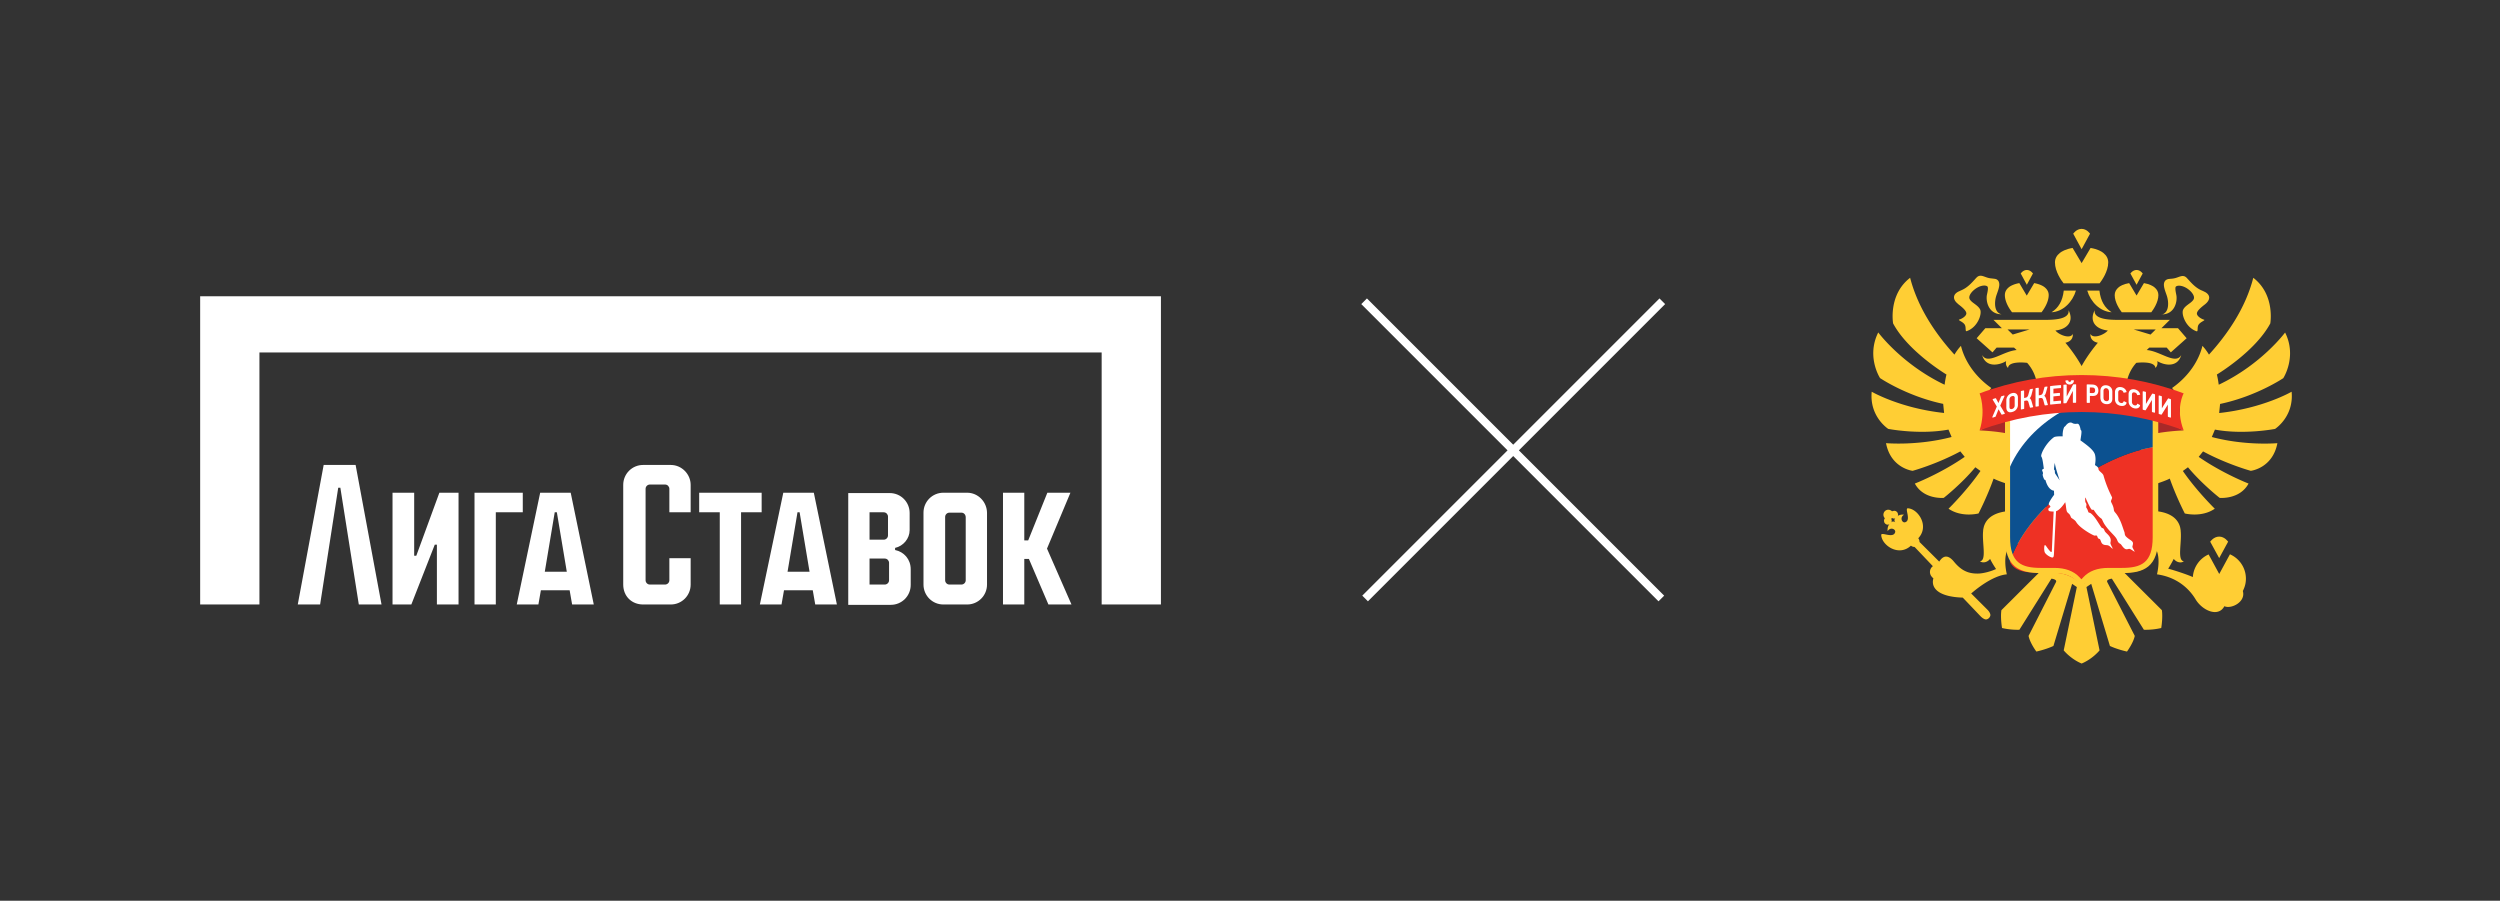
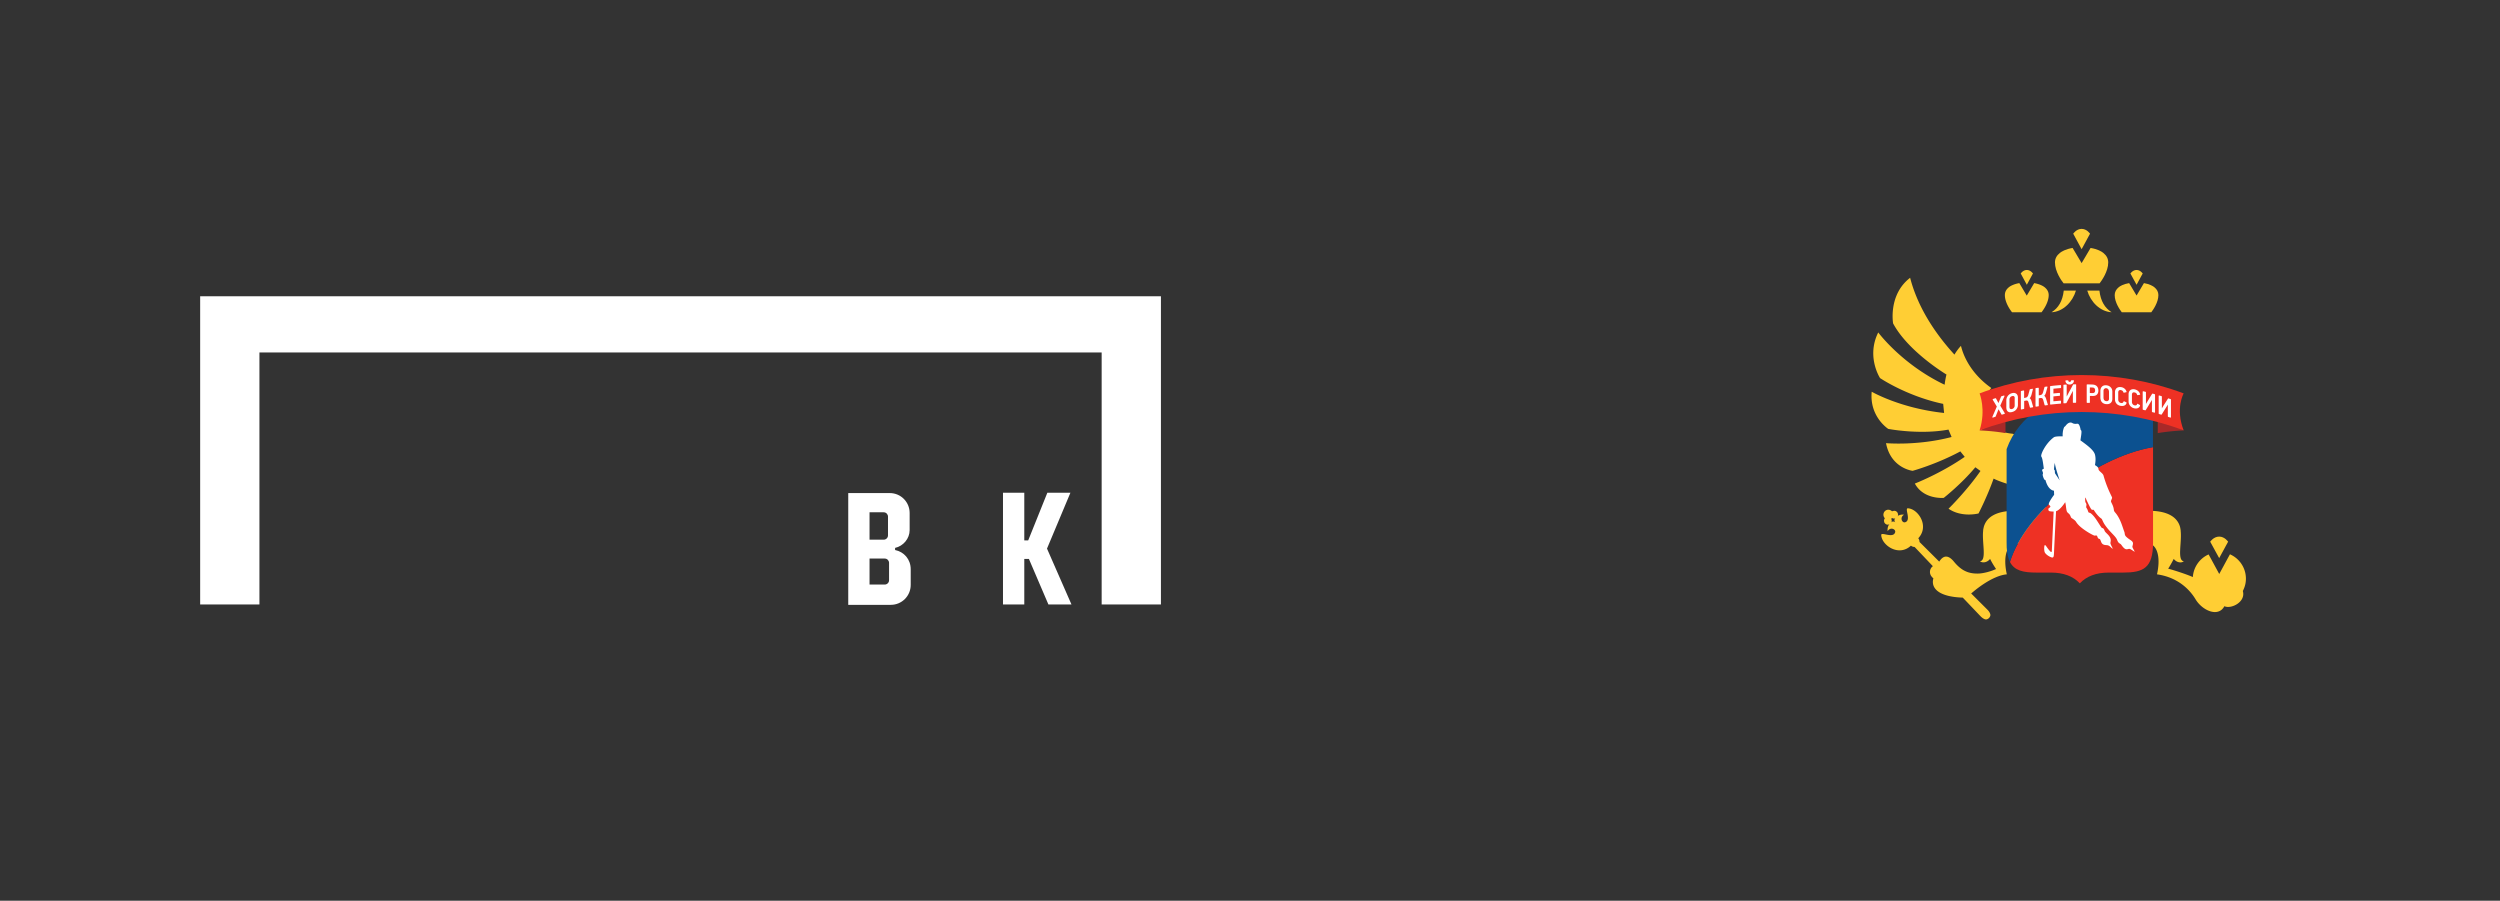
<svg xmlns="http://www.w3.org/2000/svg" width="1249" height="450" fill="none">
  <rect width="100%" height="100%" fill="#333333" stroke="none" />
  <g clip-path="url(#a)">
    <g fill="#fff" clip-path="url(#b)">
-       <path d="M335.124 232.291h-13.831c-5.497 0-9.93 4.446-9.93 9.958v49.793c0 5.868 4.256 9.958 9.93 9.958h13.831c5.497 0 9.93-4.446 9.93-9.958v-13.16h-10.64v11.026c0 1.244-1.063 2.134-2.127 2.134h-7.625c-1.241 0-2.128-1.067-2.128-2.134v-45.702c0-1.245 1.064-2.134 2.128-2.134h7.625c1.241 0 2.127 1.067 2.127 2.134v11.736h10.64v-13.693c0-5.334-4.433-9.958-9.93-9.958ZM380.517 246.162h-31.208v9.78h10.285V302h10.639v-46.058h10.284v-9.78ZM207.987 277.637h-1.064v-31.475h-10.817V302h9.398l11.703-29.875h1.064V302h10.817v-55.838h-9.576l-11.525 31.475ZM161.707 232.291 148.763 302h11.171l9.043-58.328h1.064l9.22 58.328h11.349l-12.945-69.709h-15.958ZM391.334 246.162 379.631 302h10.816l1.241-7.113h14.363l1.241 7.113h10.817l-11.526-55.838h-15.249Zm2.127 39.478 4.965-29.698h1.064l4.965 29.698h-10.994ZM269.871 246.162 258.168 302h10.816l1.241-7.113h14.363l1.241 7.113h10.817l-11.526-55.838h-15.249Zm2.305 39.478 4.965-29.698h1.064l4.965 29.698h-10.994ZM261.182 246.162h-24.115V302h10.639v-46.058h13.476v-9.78ZM483.184 246.162h-11.88c-5.497 0-9.93 4.445-9.93 9.958v35.922c0 5.512 4.433 9.958 9.93 9.958h11.88c5.497 0 9.93-4.446 9.93-9.958v-35.744c0-5.513-4.433-10.136-9.93-10.136Zm-.709 43.746c0 1.244-1.064 2.134-2.128 2.134h-6.029c-1.241 0-2.127-1.067-2.127-2.134v-31.654c0-1.245 1.064-2.134 2.127-2.134h6.029c1.242 0 2.128 1.067 2.128 2.312v31.476Z" />
      <path d="M100 148v154h29.612V176.097h420.776V302H580V148H100Z" />
      <path d="M534.784 246.162h-11.526l-9.575 23.829h-1.95v-23.829h-10.639V302h10.639v-22.762h2.305L523.79 302h11.526l-12.235-27.919 11.703-27.919ZM447.189 274.792v-1.067c4.078-.889 7.27-4.623 7.27-8.891v-8.536c0-5.513-4.433-9.959-9.93-9.959h-20.746v55.839h21.278c5.497 0 9.93-4.446 9.93-9.959v-7.824c0-4.979-3.369-8.714-7.802-9.603Zm-12.767-18.85h7.093c1.241 0 2.127 1.067 2.127 2.134v9.425c0 1.245-1.064 2.134-2.127 2.134h-7.093v-13.693Zm9.752 33.966c0 1.244-1.064 2.134-2.128 2.134h-7.624V279.06h7.624c1.242 0 2.128 1.067 2.128 2.134v8.714Z" />
    </g>
-     <path stroke="#fff" stroke-width="4" d="m682 299 148.492-148.492M830 299 681.508 150.508" />
-     <path fill="#FFCE34" d="M1055.46 280.269v-.14l-15.34 9.253s4.48-1.431 0 3.492c-.24-2.444-9.85-7.926-14.71-12.745h-.87v.14l-24.64 24.582c-.556 3.806.31 8.903.31 8.903s3.89 1.013 8.68.873l16-25.524s3.12.314 2.22 1.851l-13.64 26.746c.73 3.597 3.89 7.821 3.89 7.821s4.51-.942 8.53-2.793l9.34-31.041 2.36 1.606-6.56 31.635s3.37 4.225 8.92 6.564h.07c5.55-2.339 8.92-6.564 8.92-6.564l-6.56-31.635 2.39-1.606 9.34 31.041c3.99 1.851 8.53 2.793 8.53 2.793s3.13-4.224 3.89-7.821l-13.67-26.746c-.9-1.537 2.22-1.851 2.22-1.851l16 25.524c4.82.14 8.67-.873 8.67-.873s.87-5.097.32-8.903l-24.64-24.582h.03ZM1073.78 173.668h8.71l2.05 2.374 7.91-7.053-4.33-5.028h-8.26l4.2-4.155h-25.72c-3.92 0-12.49-.105-11.83-4.819-2.88 5.692.69 9.498 6.56 10.126-1.57 2.025-7.36 4.469-8.68 1.711-.28 3.911 3.71 4.4 3.71 4.4s-4.68 5.377-8.12 11.662c-3.47-6.32-8.12-11.662-8.12-11.662s3.99-.489 3.72-4.4c-1.32 2.793-7.15.349-8.68-1.711 5.86-.628 9.44-4.434 6.56-10.126.66 4.714-7.91 4.819-11.84 4.819h-25.677l4.197 4.155h-8.257l-4.338 5.028 7.912 7.053 2.048-2.374h8.715c.24.244.52.454.72.663.21.175.39.384.59.559-6.73.489-14.432 7.577-17.243 2.479 1.7 6.215 8.086 5.377 12.003 3.038 0 0-.66 1.955.94 3.422.24-3.771 9.54-2.549 9.54-2.549 4.93 5.482 6.67 13.687 3.54 20.88l5.59-3.352c.21 1.711.42 4.155.28 6.669h1.73c.11-1.99 0-4.155-.31-6.599l2.47-3.562c1 3.771 1.31 7.333 1.31 10.161h4.27c-.1-3.282-.59-6.948-.79-8.38l2.15-2.689s1.56 5.203 1.87 11.069h4.13c-.35-3.561-.94-6.809-1.28-8.589l2.29-.454 2.29.454c-.35 1.78-.94 5.028-1.29 8.589h4.13c.32-5.866 1.88-11.069 1.88-11.069l2.15 2.689c-.21 1.432-.7 5.098-.8 8.38h4.27c0-2.793.28-6.39 1.32-10.161l2.46 3.562a40.388 40.388 0 0 0-.31 6.599h1.73c-.13-2.514.07-4.958.28-6.669l5.59 3.352c-3.12-7.193-1.35-15.433 3.57-20.88 0 0 9.31-1.222 9.55 2.549 1.56-1.467.93-3.422.93-3.422 3.89 2.339 10.28 3.177 11.98-3.038-2.81 5.098-10.55-2.025-17.25-2.479.21-.175.38-.384.59-.559.21-.209.45-.454.69-.663Zm-68.22-6.53-2.61-2.549h11.07l-8.46 2.549Zm60.38-2.549h11.07l-2.6 2.549-8.47-2.549ZM1136.63 214.276s9.48-6.076 8.26-18.576c0 0-14.19 8.275-36.19 10.65l.45-4.539c18.22-3.841 31.58-12.885 31.58-12.885s6.97-10.719.9-22.801c0 0-11.73 15.923-33.14 26.083l-.07-.384a43.616 43.616 0 0 0-.87-4.714c.97-.593 19.3-11.767 26.69-25.524 0 0 2.53-14.351-8.5-22.801-3.99 15.608-13.4 28.772-22.14 38.374-1.77-2.898-3.27-4.364-3.27-4.364-1.7 7.018-6.52 14.979-15.16 21.054a15.914 15.914 0 0 1 3.78 8.765c.94 8.869-5.45 13.128-14.26 14.071-1.88.21-3.65 3.736-5.35 3.317 0 0 1.36 23.15 2.08 23.08 4.03-.488 10.83-3.002 12.6-3.98 3.19 9.078 7.5 17.423 7.5 17.423s8.36 2.2 14.99-2.374c0 0-9.06-8.834-15.96-18.855l2.56-1.851c7.08 8.485 15.83 15.294 15.83 15.294s10.06.943 14.44-7.158c0 0-12.77-4.923-24.92-13.338l2.19-2.724c12.07 6.495 23.84 9.707 23.84 9.707s10.93-1.257 13.29-13.827c0 0-15.65 1.466-32.76-3.073l1.56-3.701c14.47 2.689 30.09-.349 30.09-.349h-.04ZM1079.96 157.084c6.63 0 7.98-6.6 7.32-9.777-.24-1.152-.45-2.235-.45-3.073 0-.489.04-.942.38-1.152 1.08-.698 3.79-.454 6.49 1.781 1.64 1.362 2.95 3.317 2.23 4.679-.49.908-1.43 1.606-2.4 2.304-1.11.838-2.26 1.641-2.85 2.933-.97 2.06 1.18 8.799 6.7 10.72.97.314.14-2.025 1.08-3.352 1.07-1.537 3.75-2.165 2.53-2.479-.8-.21-3.16-1.397-3.4-2.829-.21-1.361 1.94-3.142 3.47-4.364l.63-.489c1.8-1.467 2.08-2.724 2.01-3.527-.07-.733-.52-1.78-2.22-2.653-.14-.07-.28-.105-.38-.175 0 0-.32-.175-1.53-.698-2.6-1.222-4.58-3.352-6.14-5.098-.32-.349-.63-.664-.91-.978-1.38-1.466-2.77-.943-4.26-.419-.91.349-1.98.698-3.3.803-.28 0-1.7.175-1.7.175-.56.139-1.04.349-1.39.698-.62.629-.87 1.536-.76 2.689.14 1.361.73 2.933 1.32 4.609 1.21 3.387 1.38 8.939-2.5 9.742l.03-.07ZM978.279 151.914l.625.489c1.527 1.187 3.678 3.003 3.47 4.365-.243 1.431-2.603 2.654-3.401 2.828-1.214.314 1.458.943 2.534 2.479.937 1.327.138 3.701 1.075 3.352 5.553-1.92 7.67-8.624 6.733-10.719-.59-1.257-1.735-2.095-2.846-2.933-.971-.699-1.908-1.397-2.394-2.305-.729-1.362.555-3.317 2.221-4.679 2.707-2.234 5.414-2.479 6.489-1.78.313.209.382.663.382 1.152 0 .873-.243 1.955-.486 3.073-.659 3.177.729 9.776 7.319 9.776-3.883-.803-3.709-6.355-2.495-9.742.59-1.676 1.18-3.212 1.319-4.609.104-1.152-.139-2.06-.764-2.688-.347-.349-.832-.559-1.388-.664 0 0-1.423-.174-1.666-.209-1.318-.07-2.359-.454-3.296-.803-1.493-.524-2.881-1.048-4.269.419-.278.279-.59.628-.902.977-1.597 1.746-3.54 3.876-6.178 5.098-1.214.559-1.492.699-1.492.699s-.277.139-.416.174c-1.701.873-2.152 1.886-2.221 2.654-.07.803.173 2.06 2.012 3.527l.035.069Z" />
    <path fill="#FFCE34" d="M1037.17 145.176h-6.11c-.62 5.308-2.7 8.695-6.1 10.825 5.86-.28 10.55-5.273 12.18-10.825h.03ZM1048.9 145.176h-6.11c1.63 5.552 6.32 10.51 12.18 10.825-3.4-2.13-5.48-5.517-6.1-10.825h.03ZM1039.88 141.543h9.09c1.08-1.396 4.3-5.935 4.3-10.405 0-1.885-.79-3.457-2.49-4.818-.84-.664-2.75-1.851-6.32-2.445l-4.48 7.577-4.51-7.577c-3.57.594-5.48 1.816-6.31 2.445-1.71 1.361-2.5 2.933-2.5 4.818 0 4.505 3.22 9.044 4.3 10.405h8.92Z" />
    <path fill="#FFCE34" d="M1044.18 116.754s-1.59-2.41-4.2-2.41c-2.6 0-4.2 2.41-4.2 2.41l4.2 7.751 4.2-7.751ZM1067.33 156h7.46c.87-1.152 3.54-4.888 3.54-8.555 0-1.571-.66-2.863-2.05-3.98-.69-.524-2.25-1.537-5.17-2.025l-3.68 6.215-3.71-6.215c-2.92.488-4.51 1.501-5.17 2.025-1.35 1.117-2.05 2.409-2.05 3.98 0 3.701 2.67 7.438 3.54 8.555h7.29Z" />
    <path fill="#FFCE34" d="M1070.49 136.622s-1.18-1.746-3.06-1.746c-1.87 0-3.09 1.746-3.09 1.746l3.09 5.657 3.06-5.657ZM1015.66 136.622s-1.18-1.746-3.06-1.746c-1.87 0-3.05 1.746-3.05 1.746l3.05 5.657 3.06-5.657Z" />
    <path fill="#FFCE34" d="M1012.5 156h7.46c.9-1.152 3.57-4.888 3.57-8.555 0-1.571-.69-2.863-2.08-3.98-.69-.524-2.25-1.502-5.17-2.025l-3.71 6.25-3.72-6.25c-2.91.523-4.51 1.501-5.17 2.025-1.39 1.117-2.05 2.409-2.05 3.98 0 3.701 2.68 7.438 3.58 8.555h7.29ZM943.367 214.276s15.617 3.038 30.088.349l1.562 3.701c-17.109 4.505-32.76 3.073-32.76 3.073 2.394 12.57 13.291 13.827 13.291 13.827s11.765-3.212 23.842-9.707l2.186 2.724c-12.146 8.415-24.917 13.338-24.917 13.338 4.372 8.101 14.436 7.158 14.436 7.158s8.711-6.809 15.791-15.294l2.568 1.851c-6.906 9.986-15.964 18.855-15.964 18.855 6.628 4.574 14.992 2.374 14.992 2.374s4.338-8.345 7.531-17.423c1.77 1.012 8.567 3.492 12.597 3.98.73.07 2.08-23.08 2.08-23.08-1.7.384-3.5-3.142-5.34-3.317-8.817-.943-15.202-5.202-14.265-14.071a15.84 15.84 0 0 1 3.783-8.765c-8.642-6.075-13.465-14.036-15.166-21.054 0 0-1.527 1.466-3.262 4.364-8.746-9.567-18.116-22.766-22.141-38.374-11.036 8.45-8.503 22.801-8.503 22.801 7.358 13.757 25.716 24.966 26.653 25.524a44.121 44.121 0 0 0-.868 4.714l-.069.384c-21.378-10.195-33.142-26.118-33.142-26.118-6.073 12.117.902 22.801.902 22.801s13.326 9.044 31.546 12.885l.451 4.539c-21.968-2.34-36.161-10.615-36.161-10.615-1.215 12.5 8.259 18.576 8.259 18.576Z" />
    <path fill="#FFCE34" d="M984.769 296.542c1.943-1.711 10.515-8.939 17.841-9.603-3.092-13.862 3.74-18.994 9.26-12.674 1.95 2.199 2.74 4.609 3.09 6.669l6.7.104.45-27.689-14.09-.244c.49 1.292.59 2.095.59 2.095-11.487-.384-16.172 3.282-17.525 8.101 0 0-.035.209-.069.349 0 .139-.07.279-.105.454a7.613 7.613 0 0 0-.138.942v.245c-.625 5.936 1.908 14.665-1.597 15.154 1.597 1.047 3.818.419 5.067-1.222.937 1.92 2.221 3.91 2.985 5.063-2.707 1.257-6.664 2.304-9.336 2.269-4.268 0-7.843-1.257-11.66-5.901-2.36-2.898-4.963-3.91-7.392-.069a3167.707 3167.707 0 0 0-9.856-9.812c0-.664-.174-1.327-.625-1.851 5.761-6.145-.139-14.735-5.171-14.979-1.804-.07 1.84 6.006-1.388 6.983-1.527.454-2.846-2.409-.555-3.771-2.811-.524-6.039 2.13-4.269 3.911-1.735-1.781-4.407 1.432-3.886 4.295 1.353-2.305 4.199-.978 3.713.593-1.007 3.248-7.045-.454-6.941 1.362.208 5.063 8.745 11.034 14.853 5.273.486.453 1.146.663 1.805.663 0 0 3.956 4.155 9.162 9.637h-.035c-1.492 1.013-2.429 3.911.278 6.041-1.354 4.713 2.325 9.253 14.679 9.637 4.894 5.133 8.676 9.113 8.954 9.392 1.284 1.257 2.256 1.572 2.811 1.502.451-.07.937-.314 1.284-.664.382-.384.625-.838.729-1.292.104-.558-.243-1.676-1.423-2.863-.208-.209-3.575-3.561-8.086-8.066l-.104-.034ZM1114.04 276.988l-2.05 3.771-3.26 6.006-3.26-6.006-2.05-3.771c-4.41 1.955-7.53 6.25-7.88 11.313-2.95-1.327-9.33-3.422-12.32-4.19 0 0 1.32-1.99 2.78-4.888 1.25 1.641 3.47 2.304 5.07 1.222-3.47-.489-.97-9.218-1.6-15.154v-.245c-.03-.314-.1-.628-.14-.942l-.1-.454c0-.105-.04-.245-.07-.384-1.36-4.784-6.04-8.45-17.53-8.066 0 0 .11-.803.59-2.095l-14.09.244.49 27.689 6.7-.104c.31-2.06 1.14-4.47 3.05-6.669 5.52-6.32 12.36-1.153 9.27 12.674 12.04 1.711 17.52 9.568 19.26 12.466 3.29 5.552 11.35 9.253 14.4 3.457 3.3 1.571 10.76-2.026 9.23-7.543v-.069c.94-1.851 1.53-3.876 1.53-6.111 0-5.447-3.26-10.126-7.92-12.186l-.1.035Z" />
    <path fill="#FFCE34" d="M1113.17 270.632s-1.7-2.549-4.47-2.549c-2.78 0-4.48 2.549-4.48 2.549l4.48 8.205 4.47-8.205ZM945.207 255.409c.937 1.013.902 2.584-.07 3.527-.972.943-2.533.908-3.505-.07-.937-.977-.902-2.549.069-3.526.972-.943 2.534-.908 3.506.069Z" />
    <path fill="#FFCE34" d="M944.582 258.832c.729.768.729 2.025-.07 2.758-.763.733-2.012.733-2.741-.07-.729-.768-.729-2.025.069-2.758.764-.733 2.013-.733 2.742.07ZM947.74 255.793c.729.768.729 2.025-.07 2.759-.763.733-2.013.733-2.741-.07-.729-.768-.729-2.025.069-2.759.764-.733 2.013-.733 2.742.07Z" />
    <path fill="#EE3124" d="M1075.66 223.388c-29.78 5.098-63.86 32.682-71.49 57.369 2.22 4.329 6.59 5.307 13.32 5.307h7.19c6.21 0 11.07 1.816 14.4 5.377 3.37-3.561 8.19-5.377 14.4-5.377h7.19c10.16 0 14.99-2.235 14.99-14.944v-47.732Z" />
    <path fill="#0C5190" d="M1044.42 194.233c-19.15 3.178-35.91 13.234-41.92 30.134v46.754c0 .733 0 1.466.04 2.129v.245c.17 3.108.73 5.447 1.63 7.228 7.56-24.407 41.05-51.712 70.59-57.159.31-.07.59-.105.86-.175v-25.105c-10.23-2.375-20.75-3.701-31.23-4.051h.03Z" />
-     <path fill="#fff" d="M1002.5 237.391c8.61-24.128 32.52-38.514 59.83-43.088-20.09-.628-40.25 1.327-59.83 5.866v37.222Z" />
    <path fill="#A82928" d="M1078.02 210.156v6.215c3.16-.524 7.74-1.118 12.94-1.327l-7.91-4.016s-3.57-.733-5.03-.872ZM1001.95 210.156v6.215a106.874 106.874 0 0 0-12.947-1.327l7.912-4.016s3.575-.733 5.035-.872Z" />
-     <path fill="#FFCE34" d="M1078.3 193.606h-76.6v74.897c0 14.77 7.15 17.808 17.84 17.808h6.8c6.6 0 11.04 2.444 13.19 7.297l.45 1.048.45-1.048c2.16-4.853 6.6-7.297 13.19-7.297h6.77c10.72 0 17.87-3.038 17.87-17.808v-74.897h.04Zm-2.82 74.757c0 12.85-5.65 15.364-15.44 15.364h-6.7c-5.41 0-9.61 1.536-12.46 4.609l-1 1.082-1.01-1.082c-2.88-3.038-7.04-4.609-12.46-4.609h-6.73c-9.79 0-15.44-2.514-15.44-15.364v-71.998h71.24v71.998Z" />
    <path fill="#fff" fill-rule="evenodd" d="M1019.78 228.068c.7.594 1.05 4.33 1.32 6.111 0 0-1.04.244-.83.908.07.209.42 1.012.42 1.292 0 .279-.21.768-.18.873.14.733.42 1.606.77 2.199.24.384.59.315.66.489 1.45 5.238 4.23 5.203 4.23 5.203l.07 2.06c-1.18 1.536-3.16 4.469-2.57 4.993.45.454.73.628.7.943 0 .104-.28.454-.8.768-.31.209-.31 1.187.24 1.432.49.174 1.35.244 2.19.209l-.91 19.693c0 .28-.13.803-.62.384-.59-.558-1.32-1.466-2.12-2.653-.69-1.048-.93-.594-1 0-.14.942-.07 2.199.17 2.863.31.838 1.74 2.025 3.26 2.584 1.29.454 1.32-.35 1.42-2.654.04-1.083.53-11.558 1.01-20.392.17-.034.35-.104.49-.174 1.42-.699 3.05-2.689 4.06-4.295.45 1.327.45 4.26 1.04 4.958.83.978 1.14.629 1.87 2.619.18.454 1.88 1.082 2.61 2.339 1.59 2.759 7.18 6.006 8.91 6.705.59.244 1.29-.385 1.6.453.42 1.188.59 1.083 1.15 1.292.62.21.59 1.851 1.56 2.549 1 .734 2.05.349 2.91.734.87.384 1.88 1.676 2.05 1.571.17-.105-.59-1.257-.97-2.27-.17-.384-.11-.908 0-1.327.48-2.688-2.6-4.155-3.02-5.342-.73-1.955-1.08-.873-1.7-1.816-1.74-2.514-3.09-5.237-5.17-6.878-.49-.384-1.01-.314-1.15-.524-.31-.384-.27-1.117-1.14-2.409-.21-.315.34-1.432-.11-2.095-.24-.349-.41-.699-.45-1.537-.07-2.479.28-.942.84.245.76 1.571 1.83 3.91 2.39 4.399.31.315.87-.104 1.11.28 1.46 2.304 2.92 3.701 3.82 4.294.38.315.59 1.502 1.84 3.283 2.57 3.666 5.24 5.412 5.97 7.332.76 2.025 1.49 1.537 2.18 2.549.7 1.048 1.6 2.025 2.36 2.095.77.07 1.08-.244 1.67-.174.69.104 2.39 1.466 2.53 1.396.14-.07-1.18-2.025-1.11-2.514.11-.733.45-1.466.21-2.095-.42-1.047-1.81-1.362-3.37-2.933-.8-.803-.59-1.536-.83-2.269-.97-2.514-1.7-5.727-3.85-8.799-.77-1.083-1.32-1.362-1.42-2.27-.21-2.13-1.29-3.492-1.43-4.19-.1-.664.8-1.606.45-2.235-.9-1.885-2.67-5.342-4.2-10.754-.38-1.292-2.53-2.2-2.53-3.317 0-1.083-1.73-1.781-1.73-1.921.48-2.653.24-4.085.06-4.958-.48-2.235-3.19-4.4-7.32-7.367.14-1.188.7-4.016.45-4.784-.07-.279-.38-.384-.41-.698-.14-1.048-.59-2.2-.91-2.514-.41-.489-.72-.28-1.49-.245-.48 0-1.21-.105-1.52-.314-.94-.629-2.19-.559-3.61 1.362-.25.314-.59.384-.73.768a8.642 8.642 0 0 0-.59 2.374c-.18 1.397 0 1.641-.11 2.06-1.59-.07-3.74 0-4.37.454-4.34 3.213-6.91 9.079-6.21 9.672l-.11-.07Zm6.42 6.32c0-1.117.39-3.212.39-3.212.07 1.955 2.43 8.799 2.43 8.799l-2.26-3.387c-.21-.314-.1-1.431-.24-1.641-.11-.21-.35-.279-.35-.559h.03Z" clip-rule="evenodd" />
    <path fill="#EE3124" d="M1090.96 215.01c-32.52-12.221-69.44-12.221-101.957 0 3.331-10.3 0-18.471 0-18.471 32.517-12.221 69.407-12.221 101.957 0 0 0-4.27 7.542 0 18.471Z" />
    <path fill="#fff" d="M999.31 202.721c.69-1.607 1.39-3.178 2.12-4.749.03-.105 0-.21-.04-.279a.27.27 0 0 0-.28-.07c-.38.104-.79.244-1.176.349-.069 0-.138.07-.173.14a128.446 128.446 0 0 0-1.319 3.247l-1.249-2.305s-.208-.139-.313-.104c-.381.139-.763.244-1.145.384-.069 0-.139.069-.173.174v.21a171.333 171.333 0 0 1 2.047 3.387c-.729 1.746-1.492 3.456-2.221 5.167-.035.105 0 .21.035.28.069.07.104.07.208.07h.069c.382-.14.764-.28 1.146-.385.069 0 .139-.069.173-.139.486-1.222.972-2.409 1.458-3.632.486.873.972 1.711 1.457 2.584.066.105.176.175.276.105.38-.105.8-.244 1.18-.349.07 0 .14-.07.18-.14v-.244c-.73-1.257-1.5-2.514-2.226-3.736M1007.43 196.784c-.24-.21-.59-.385-.97-.454-.38-.07-.8-.035-1.29.104-.52.14-.97.35-1.31.629-.35.279-.66.559-.87.908-.21.314-.38.663-.49 1.047-.1.349-.14.699-.14 1.013v3.526c0 .384.07.769.14 1.083.11.349.28.628.52.873.25.209.59.384.97.454h.39c.27 0 .59-.035.93-.14.42-.105.8-.279 1.15-.489.35-.209.66-.489.9-.803.24-.314.45-.663.59-1.047.14-.385.21-.804.21-1.223v-3.666c0-.349-.07-.698-.17-1.012a2.785 2.785 0 0 0-.56-.838m-.9 2.13v3.771c0 .209-.04.419-.11.593-.07.175-.17.349-.27.489-.14.14-.28.279-.42.384-.17.105-.35.175-.52.21-.24.069-.45.104-.63.034-.17-.034-.27-.104-.38-.174a.759.759 0 0 1-.21-.384 3.629 3.629 0 0 1-.06-.629v-3.456s0-.315.03-.489c.03-.175.1-.349.21-.524.1-.175.24-.349.41-.489.18-.14.42-.244.7-.314.14-.035.28-.07.38-.07h.24c.18.07.28.14.39.244.1.105.17.21.2.35.04.139.07.279.07.384M1014.51 199.369s-.28-.314-.49-.419c.14-.139.28-.279.39-.489.2-.349.38-.768.52-1.222l.69-2.688s0-.175-.07-.245-.14-.104-.24-.07c-.35.07-.7.14-1.04.21-.11 0-.18.105-.21.175l-.73 2.653c-.07.28-.17.524-.31.699-.11.174-.21.314-.35.419-.14.104-.24.174-.38.209s-.28.07-.38.105c-.21.035-.45.105-.66.14v-3.492s0-.175-.11-.21a.506.506 0 0 0-.2-.07c-.39.07-.73.175-1.11.245-.14 0-.21.14-.21.244v8.764s0 .14.1.21c.04.035.11.035.17.035h.07c.39-.105.73-.175 1.11-.245.11 0 .21-.139.21-.244v-3.771c.28-.07.56-.105.84-.175.13-.034.27-.034.45-.034.1 0 .2 0 .31.069.1.07.21.14.31.28.11.139.17.314.24.558l.7 2.514s.14.21.28.175l1.14-.21c.07 0 .14-.069.17-.139.04-.07.07-.14 0-.21l-.76-2.653c-.14-.454-.28-.803-.52-1.118M1021.76 198.18a1.9 1.9 0 0 0-.48-.419c.14-.139.27-.279.38-.454.21-.314.38-.733.52-1.222l.73-2.654s0-.174-.04-.244c-.03-.07-.14-.105-.2-.07-.35.035-.73.07-1.05.14-.1 0-.17.105-.2.174l-.73 2.619c-.11.28-.18.489-.31.664-.11.174-.21.279-.35.384-.14.105-.24.174-.35.209l-.42.105c-.24.035-.45.07-.69.105v-3.527s-.03-.14-.1-.209c-.07-.035-.14-.07-.21-.07-.38.07-.73.105-1.11.174-.14 0-.21.14-.21.245v8.764s.03.14.1.209c.04.035.11.07.18.07h.03c.38-.07.73-.139 1.11-.174.11 0 .21-.14.21-.245v-3.771l.83-.139h.45s.25.035.35.104c.11.035.21.14.31.28.11.139.21.349.28.593l.7 2.549s.13.175.27.175c.38-.035.77-.105 1.15-.14.07 0 .14-.07.17-.105.04-.069.07-.139 0-.209l-.8-2.689c-.14-.454-.27-.838-.52-1.117M1029.4 192.385c-1.67.14-3.3.28-4.93.489-.14 0-.24.14-.24.245v8.764s0 .14.1.174c.04.035.11.07.17.07 1.64-.174 3.27-.349 4.93-.454.14 0 .25-.139.25-.244v-1.013s0-.139-.07-.174a.293.293 0 0 0-.18-.07l-3.54.314v-2.444c1.01-.105 2.02-.209 3.02-.279.14 0 .25-.14.25-.245v-.942s0-.14-.07-.21a.497.497 0 0 0-.21-.07c-1.01.07-2.02.175-2.99.28v-2.375c1.18-.105 2.4-.244 3.58-.314.14 0 .24-.14.24-.244v-.978s0-.14-.07-.21a.244.244 0 0 0-.17-.07M1037 191.999h-1.08c-.1 0-.17.07-.21.14-.72 1.362-1.45 2.758-2.22 4.12-.31.629-.62 1.222-.97 1.851v-5.727s0-.139-.07-.174c-.03-.035-.1-.07-.21-.07-.38 0-.73.035-1.11.07-.14 0-.24.105-.24.279v8.764s0 .14.07.175c.03.035.1.07.17.07.35 0 .7-.035 1.08-.07.1 0 .17-.07.21-.14.76-1.466 1.56-2.898 2.32-4.364l.87-1.642v5.727s0 .14.07.174c.07.035.14.105.17.07h1.15s.24-.139.24-.279v-8.764c0-.07 0-.14-.07-.175-.03-.035-.14-.07-.17-.07" />
    <path fill="#fff" d="M1032.45 191.546s.38.314.66.419c.24.105.49.139.83.139h.14c.38 0 .7-.104.94-.209s.45-.279.62-.454c.18-.175.28-.384.35-.594.07-.209.14-.419.14-.593 0-.07 0-.14-.07-.21-.07-.07-.14-.07-.21-.07h-.9c-.14 0-.24.105-.24.245 0 .035 0 .105-.04.174 0 .07-.07.14-.14.175a.696.696 0 0 1-.2.14.77.77 0 0 1-.35.07c-.07 0-.17 0-.24-.035-.07 0-.14-.07-.21-.14-.07-.035-.11-.105-.14-.175 0-.069-.04-.104-.04-.174 0-.14-.1-.245-.27-.245-.32 0-.63 0-.94.035-.14 0-.24.105-.24.245 0 .209.03.419.14.628.06.21.2.419.38.594M1045.43 192.105c-.9 0-1.77-.07-2.67-.07-.07 0-.14 0-.17.07-.04.07-.07.105-.07.174v8.765s.1.244.24.244h1.11s.14 0 .17-.07a.244.244 0 0 0 .07-.174v-3.248c.45 0 .9 0 1.32.035.52 0 .97-.035 1.35-.174.39-.14.7-.35.91-.594.24-.244.41-.559.52-.908.1-.314.14-.663.14-1.047 0-.943-.28-1.676-.8-2.2-.52-.489-1.25-.768-2.19-.803m-1.28 1.466c.41 0 .83 0 1.25.035.48 0 .86.14 1.07.384.21.28.32.594.32 1.048 0 .174 0 .349-.07.559 0 .139-.11.279-.21.419-.11.104-.21.209-.42.279-.14.07-.31.07-.55.07h-.11c-.41 0-.87 0-1.28-.035v-2.759ZM1054.59 193.606c-.24-.279-.55-.559-.9-.733-.38-.21-.83-.315-1.32-.384-.52-.035-1 0-1.39.139-.38.14-.69.349-.93.629-.25.279-.42.558-.52.908a3.06 3.06 0 0 0-.18.977v3.527c0 .384.07.768.18 1.152.1.384.27.733.52 1.013.24.314.55.558.93.733.39.209.84.314 1.36.349h.34c.28 0 .56 0 .84-.105.34-.104.69-.244.97-.488.28-.245.48-.524.62-.873.14-.35.21-.734.21-1.188v-3.666c0-.349-.07-.698-.17-1.047-.11-.35-.31-.664-.56-.978m-.93 1.92v3.771c0 .21-.04.385-.11.524-.07.14-.17.28-.28.384a.795.795 0 0 1-.38.21c-.17.035-.34.07-.52.035-.24 0-.48-.07-.66-.175a2.356 2.356 0 0 1-.45-.349c-.1-.14-.21-.314-.24-.524a2.026 2.026 0 0 1-.11-.663v-3.457s0-.314.07-.454c.04-.175.11-.279.21-.419.11-.105.25-.209.42-.314.1-.07.28-.105.45-.105h.21c.28 0 .48.105.66.21.17.139.31.244.41.419.11.174.18.314.21.488.04.175.07.315.07.419M1058.38 195.459s.13-.279.24-.349c.1-.105.24-.175.38-.21.17-.07.35-.07.56 0 .34.07.66.175.86.384.21.21.35.419.45.734 0 .139.18.209.32.174.34-.07.69-.174 1.04-.209.07 0 .14-.07.17-.14.04-.07.04-.14 0-.21a2.926 2.926 0 0 0-1.01-1.501 3.341 3.341 0 0 0-1.73-.733c-.45-.07-.87-.035-1.25.035a2.84 2.84 0 0 0-.97.489c-.24.244-.45.523-.59.872a2.72 2.72 0 0 0-.21 1.083v3.666c0 .419.07.803.21 1.187.14.35.35.699.59.978s.55.524.94.698c.34.175.76.315 1.21.384.21 0 .38.035.59.035.45 0 .87-.069 1.21-.244.53-.244.87-.663 1.05-1.257.03-.14 0-.244-.14-.314l-1.04-.524s-.14-.035-.21 0c-.07 0-.14.105-.14.175a.962.962 0 0 1-.42.558c-.21.14-.48.175-.83.105a1.475 1.475 0 0 1-.59-.21 1.516 1.516 0 0 1-.42-.349c-.1-.139-.2-.314-.27-.489a1.402 1.402 0 0 1-.11-.523v-3.736c0-.175 0-.35.11-.489M1065.21 196.573s.14-.244.25-.349c.1-.104.2-.174.38-.174.17-.035.34-.035.55 0 .35.07.66.209.87.419.21.209.35.454.45.768 0 .14.14.209.31.174l1.01-.174s.14-.07.17-.105c.04-.07.04-.14 0-.209-.17-.594-.52-1.118-1-1.572a3.884 3.884 0 0 0-1.74-.838c-.45-.104-.87-.104-1.25 0-.38.07-.69.21-.97.454-.24.21-.45.489-.59.838-.14.315-.21.699-.21 1.118v3.666c0 .419.07.803.21 1.187.14.384.35.698.59 1.013.24.279.56.523.9.768.35.209.77.349 1.22.454.28.07.52.07.76.07.38 0 .73-.07 1.01-.21.52-.244.87-.628 1.04-1.222.03-.14 0-.244-.11-.314-.34-.21-.69-.384-1.04-.594a.203.203 0 0 0-.2 0c-.07 0-.14.105-.14.175a.86.86 0 0 1-.39.524c-.2.104-.48.139-.79.069-.21 0-.42-.104-.59-.209a1.377 1.377 0 0 1-.42-.384c-.14-.14-.21-.314-.28-.489-.07-.175-.1-.349-.1-.559v-3.736s0-.314.1-.489M1075.48 196.644s-.2 0-.27.105c-.73 1.152-1.43 2.304-2.15 3.492l-.94 1.571v-5.831s-.07-.21-.21-.245c-.38-.069-.73-.174-1.11-.244-.07 0-.14 0-.21.035-.07.035-.1.14-.1.209v8.765s.07.209.21.244c.34.07.69.175 1.04.244.1 0 .21 0 .27-.104.77-1.222 1.53-2.479 2.26-3.702l.83-1.361v5.831s.07.209.18.244c.34.105.73.175 1.07.28h.07c.07 0 .11 0 .14-.035.07-.035.1-.14.1-.21v-8.764s-.06-.21-.2-.244c-.35-.105-.7-.21-1.04-.28M1084.44 199.405c-.35-.105-.7-.245-1.04-.349-.11-.035-.25 0-.28.104-.73 1.118-1.42 2.235-2.15 3.353l-.9 1.501v-5.866s-.07-.21-.21-.245l-1.08-.314s-.17 0-.21.035c-.07.035-.1.14-.1.21v8.764s.07.209.17.244c.35.105.7.21 1.04.314.11 0 .25 0 .32-.104.73-1.187 1.49-2.375 2.22-3.562l.83-1.327v5.866s.07.21.17.245c.35.105.73.244 1.08.349h.07c.07 0 .1 0 .14-.035.07-.035.1-.14.1-.209v-8.765s-.07-.209-.17-.244" />
  </g>
  <defs>
    <clipPath id="a">
      <path fill="#fff" d="M0 0h1249v450H0z" />
    </clipPath>
    <clipPath id="b">
      <path fill="#fff" d="M100 148h480v154H100z" />
    </clipPath>
  </defs>
</svg>